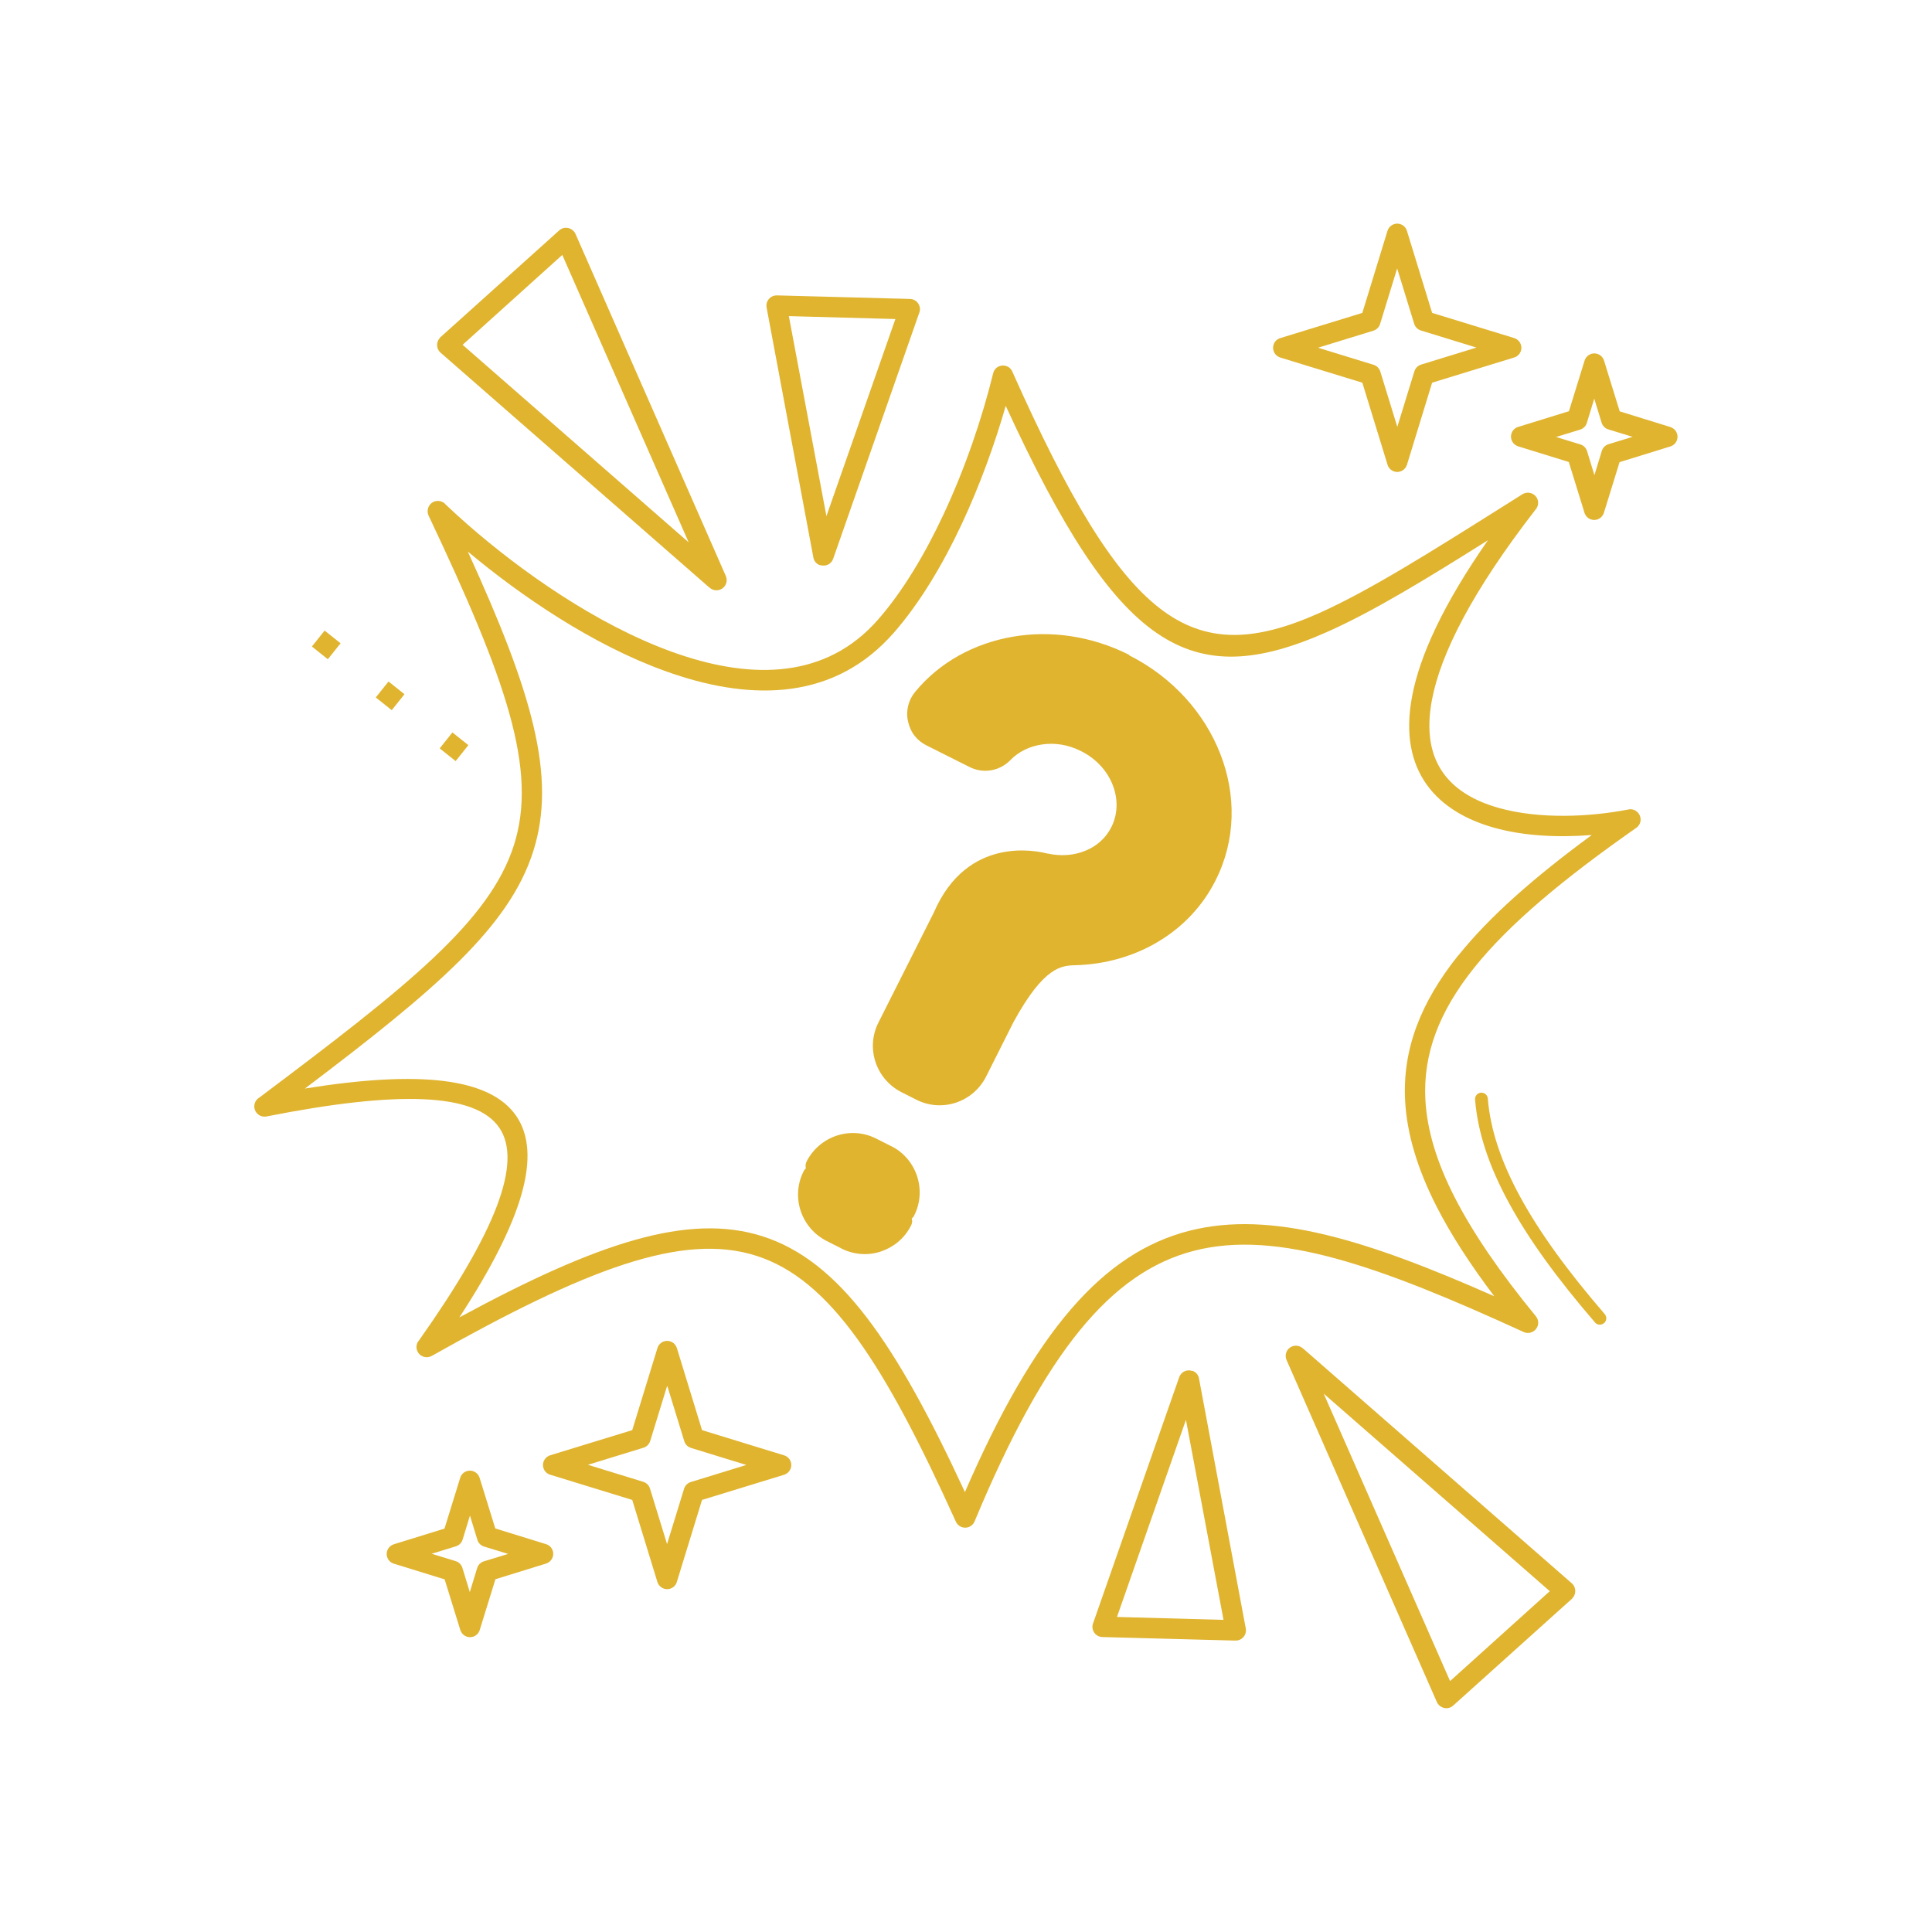
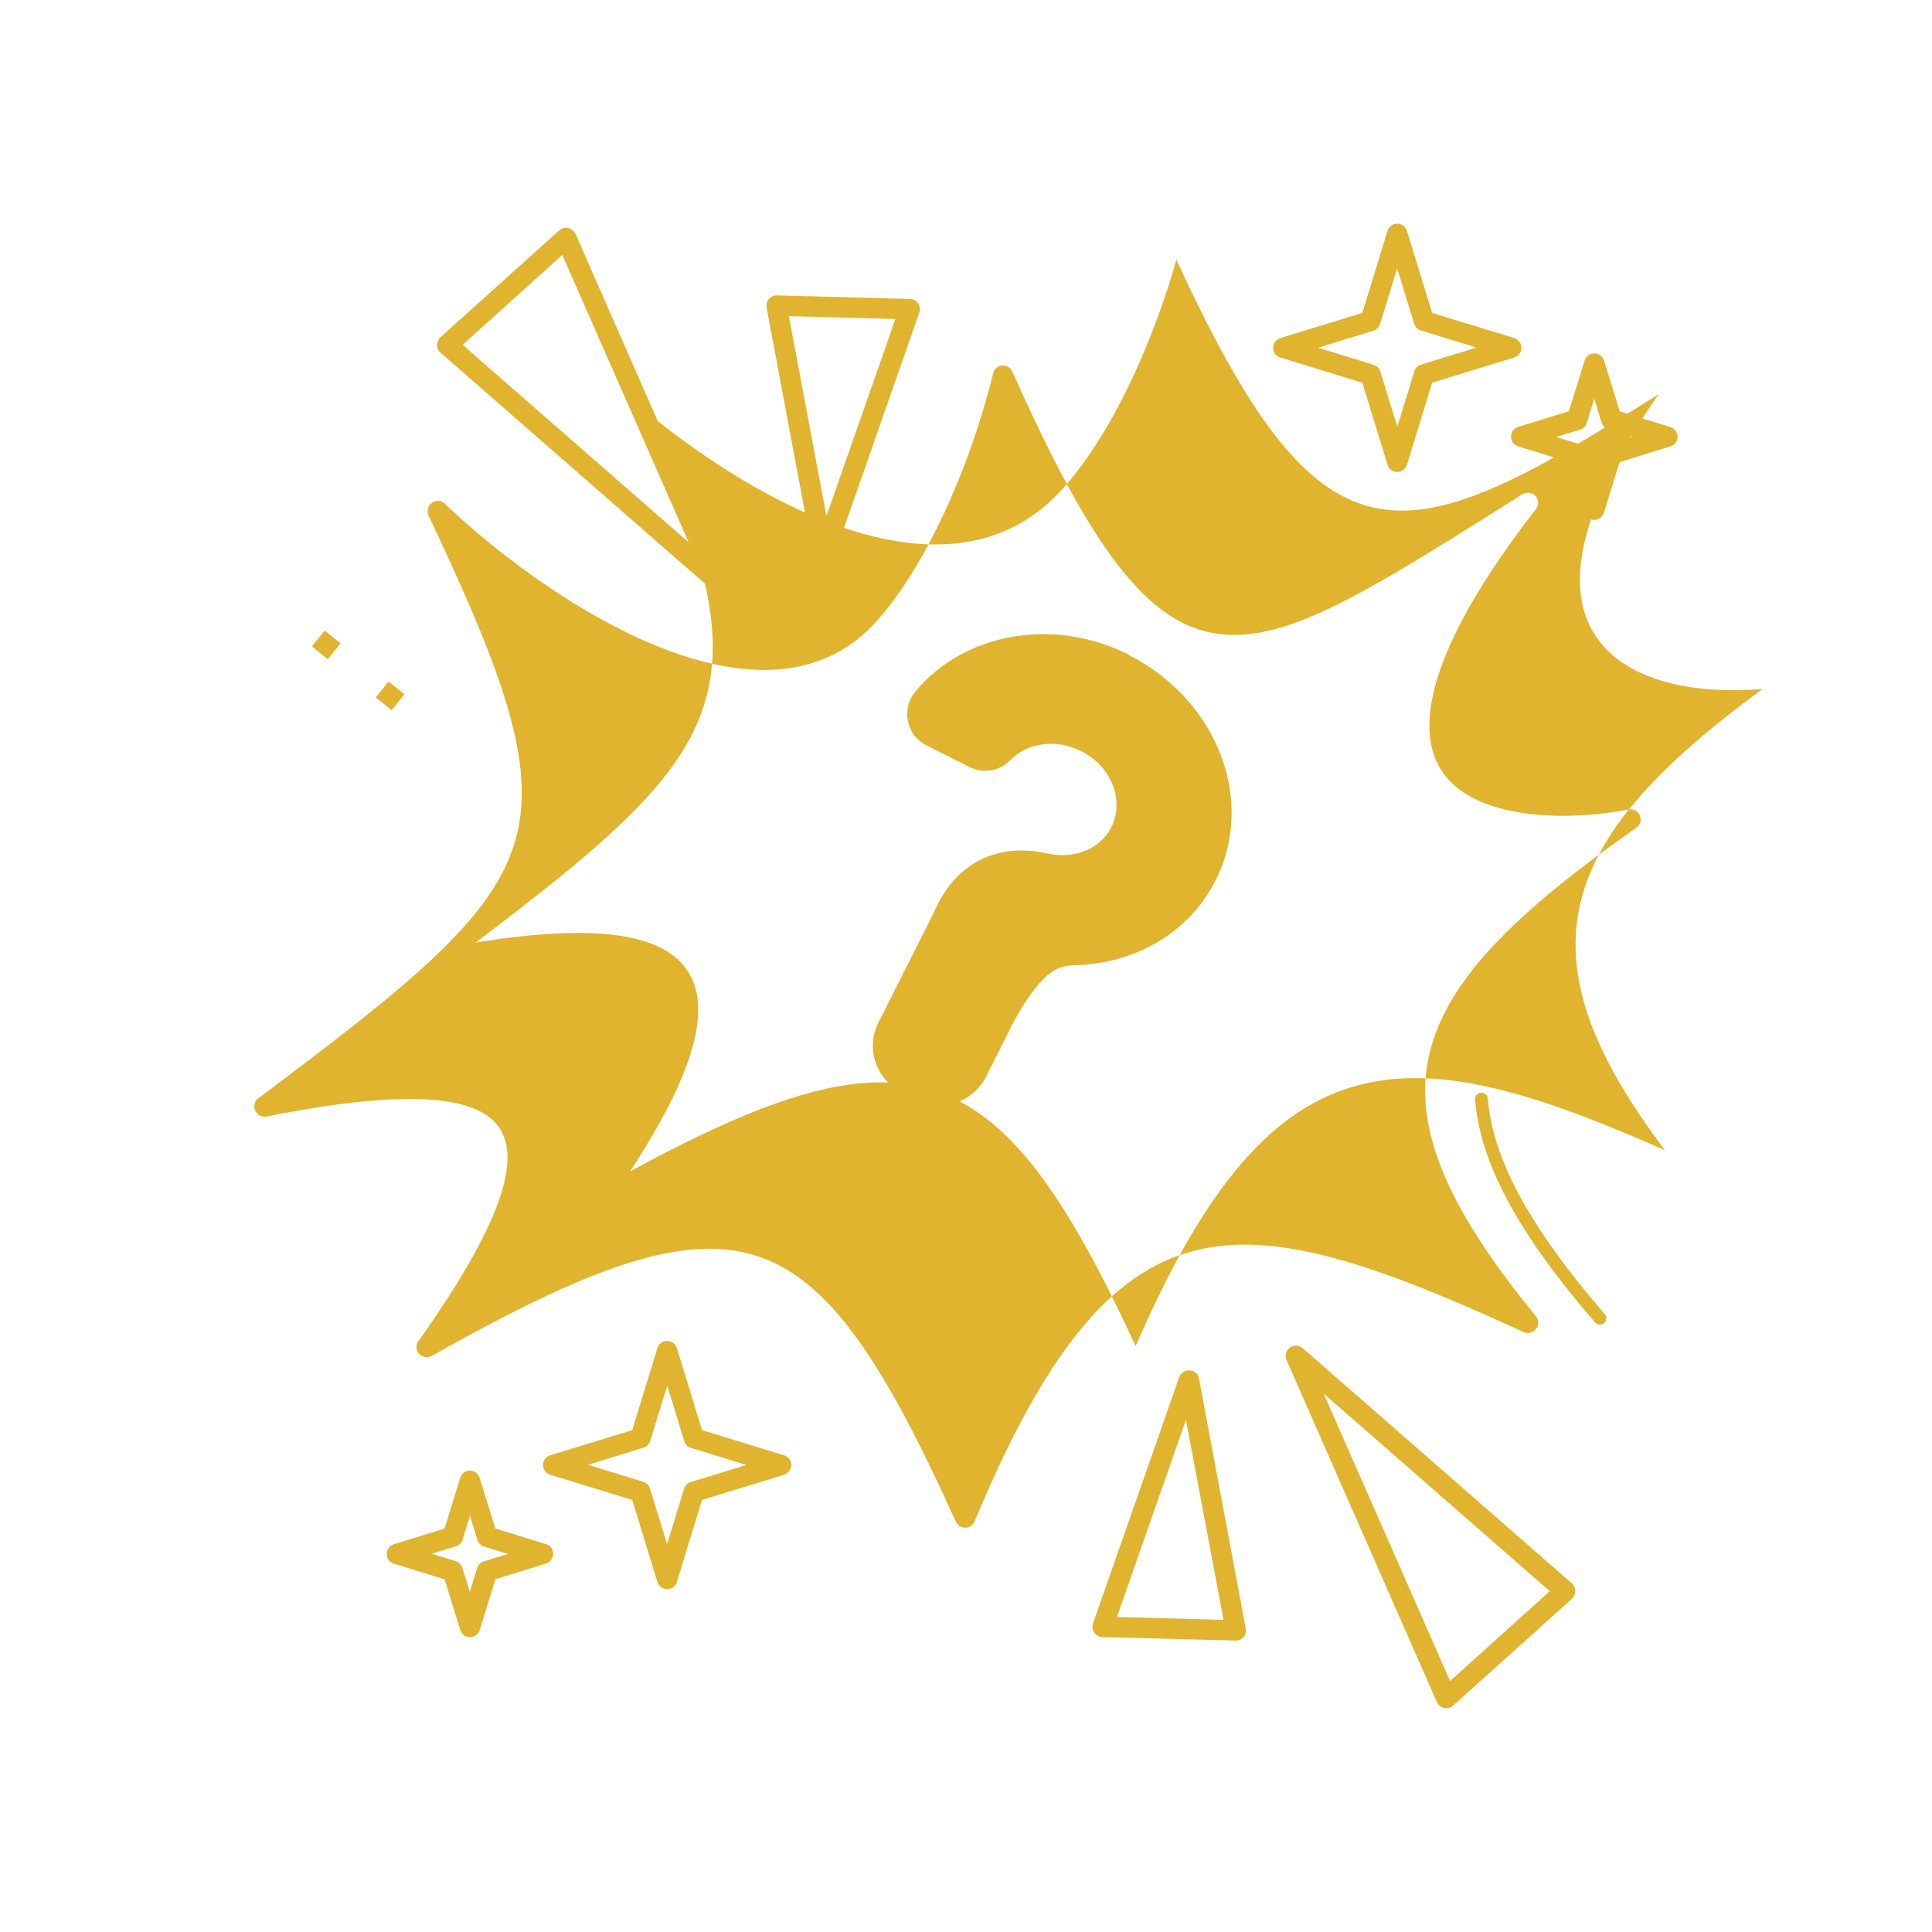
<svg xmlns="http://www.w3.org/2000/svg" id="uuid-5aae1514-cd58-4965-a160-294c00a49590" viewBox="0 0 125.96 125.96">
  <defs>
    <style>.uuid-9fe6c858-5679-455b-a2d5-90a41d3faac7{fill:none;}.uuid-b9b707d2-50c6-442c-84ce-f6564c024c81{fill:#e0b42f;}</style>
  </defs>
  <g id="uuid-138c7ab0-550c-4467-8d99-6b319845b438">
    <rect class="uuid-9fe6c858-5679-455b-a2d5-90a41d3faac7" width="125.96" height="125.96" />
    <g>
      <path class="uuid-b9b707d2-50c6-442c-84ce-f6564c024c81" d="M46.24,38.29c.19,.19,.48,.25,.74,.14,.34-.15,.49-.54,.34-.88l-9.8-22.3c-.03-.07-.07-.13-.12-.18-.25-.27-.67-.3-.94-.05l-7.75,6.97h0s-.04,.04-.05,.06c-.24,.28-.21,.7,.06,.94l17.52,15.31Zm-9.58-21.67l8.24,18.74-14.74-12.88,6.5-5.86Z" />
-       <rect class="uuid-b9b707d2-50c6-442c-84ce-f6564c024c81" x="28.94" y="48.02" width="1.33" height="1.33" transform="translate(-26.92 41.47) rotate(-51.42)" />
      <rect class="uuid-b9b707d2-50c6-442c-84ce-f6564c024c81" x="24.77" y="44.7" width="1.33" height="1.33" transform="translate(-25.89 36.96) rotate(-51.42)" />
      <path class="uuid-b9b707d2-50c6-442c-84ce-f6564c024c81" d="M53.47,36.84c.35,.12,.73-.06,.85-.41l5.62-16.06c.02-.06,.04-.13,.04-.2,0-.37-.28-.67-.65-.68l-8.64-.23h0c-.06,0-.12,0-.18,.01-.36,.07-.6,.42-.53,.78l3.05,16.3c.04,.23,.2,.42,.43,.5Zm4.91-16.05h0l-4.5,12.86-2.45-13.04,6.94,.19Z" />
      <path class="uuid-b9b707d2-50c6-442c-84ce-f6564c024c81" d="M99.11,78.03c-1.25-2.3-1.95-4.41-2.11-6.41-.02-.23-.22-.4-.45-.38s-.4,.22-.38,.45h0c.17,2.12,.9,4.34,2.21,6.74,1.29,2.38,3.16,4.95,5.61,7.79,.15,.18,.41,.19,.59,.04,.18-.15,.19-.41,.04-.59-2.41-2.79-4.24-5.31-5.51-7.64Z" />
      <rect class="uuid-b9b707d2-50c6-442c-84ce-f6564c024c81" x="20.6" y="41.38" width="1.33" height="1.33" transform="translate(-24.86 32.45) rotate(-51.42)" />
      <path class="uuid-b9b707d2-50c6-442c-84ce-f6564c024c81" d="M83.47,23.31l5.35,1.64,1.64,5.34c.06,.21,.22,.38,.44,.45,.35,.11,.72-.09,.83-.44l1.64-5.35,5.34-1.64c.21-.06,.38-.22,.45-.44,.11-.35-.09-.72-.44-.83l-5.35-1.64-1.64-5.34c-.06-.21-.22-.38-.44-.45-.35-.11-.72,.09-.83,.44l-1.64,5.35-5.34,1.64c-.21,.06-.38,.22-.45,.44-.11,.35,.09,.72,.44,.83Zm6.07-1.75c.22-.07,.38-.24,.44-.45l1.11-3.61,1.11,3.61c.07,.22,.24,.38,.45,.44l3.61,1.11-3.61,1.11c-.22,.07-.38,.24-.44,.45l-1.11,3.61-1.11-3.61c-.07-.22-.24-.38-.45-.44l-3.61-1.11,3.61-1.11Z" />
      <path class="uuid-b9b707d2-50c6-442c-84ce-f6564c024c81" d="M108.9,27.84l-3.3-1.02-1.02-3.3c-.06-.21-.22-.38-.44-.45-.35-.11-.72,.09-.83,.44l-1.02,3.3-3.3,1.02c-.21,.06-.38,.22-.45,.44-.11,.35,.09,.72,.44,.83l3.3,1.02,1.02,3.3c.06,.21,.22,.38,.44,.45,.35,.11,.72-.09,.83-.44l1.02-3.3,3.3-1.02c.21-.06,.38-.22,.45-.44,.11-.35-.09-.72-.44-.83Zm-4.03,1.12c-.22,.07-.38,.24-.44,.45l-.48,1.57-.48-1.57c-.07-.22-.24-.38-.45-.44l-1.57-.48,1.57-.48c.22-.07,.38-.24,.44-.45l.48-1.57,.48,1.57c.07,.22,.24,.38,.45,.44l1.57,.48-1.57,.48Z" />
      <path class="uuid-b9b707d2-50c6-442c-84ce-f6564c024c81" d="M77.73,89.38c-.35-.12-.73,.06-.85,.41l-5.62,16.06c-.02,.06-.04,.13-.04,.2,0,.37,.28,.67,.65,.68l8.64,.23h0c.06,0,.12,0,.18-.01,.36-.07,.6-.42,.53-.78l-3.05-16.3c-.04-.23-.2-.42-.43-.5Zm-4.91,16.05h0l4.5-12.86,2.45,13.04-6.94-.19Z" />
      <path class="uuid-b9b707d2-50c6-442c-84ce-f6564c024c81" d="M58.11,74.73l-.99-.5c-.83-.42-1.75-.46-2.57-.19-.82,.27-1.54,.86-1.96,1.68-.08,.15-.08,.31-.05,.46,0,0-.02,.01-.03,.02-.05,.05-.09,.11-.12,.17-.42,.83-.46,1.75-.19,2.57s.86,1.54,1.68,1.96l.95,.48s.06,.04,.09,.05c.82,.39,1.72,.43,2.52,.16,.8-.27,1.51-.83,1.93-1.64,.06-.1,.1-.22,.1-.35,0-.05-.02-.1-.03-.15,.06-.05,.12-.12,.16-.2h0c.84-1.66,.16-3.7-1.5-4.53Z" />
      <path class="uuid-b9b707d2-50c6-442c-84ce-f6564c024c81" d="M84.96,87.93c-.19-.19-.48-.25-.74-.14-.34,.15-.49,.54-.34,.88l9.8,22.3c.03,.07,.07,.13,.12,.18,.25,.27,.67,.3,.94,.05l7.75-6.97h0s.04-.04,.05-.06c.24-.28,.21-.7-.06-.94l-17.52-15.31Zm9.58,21.67l-8.24-18.74,14.74,12.88-6.5,5.86Z" />
      <path class="uuid-b9b707d2-50c6-442c-84ce-f6564c024c81" d="M51.11,94.88l-5.34-1.64-1.64-5.35c-.11-.35-.48-.55-.83-.44-.22,.07-.38,.24-.44,.45l-1.64,5.34-5.35,1.64c-.35,.11-.55,.48-.44,.83,.07,.22,.24,.38,.45,.44l5.34,1.64,1.64,5.35c.11,.35,.48,.55,.83,.44,.22-.07,.38-.24,.44-.45l1.64-5.34,5.35-1.64c.35-.11,.55-.48,.44-.83-.07-.22-.24-.38-.45-.44Zm-6.06,1.74c-.21,.06-.38,.22-.45,.44l-1.11,3.61-1.11-3.61c-.06-.21-.22-.38-.44-.45l-3.61-1.11,3.61-1.11c.21-.06,.38-.22,.45-.44l1.11-3.61,1.11,3.61c.06,.21,.22,.38,.44,.45l3.61,1.11-3.61,1.11Z" />
      <path class="uuid-b9b707d2-50c6-442c-84ce-f6564c024c81" d="M73.63,42.7c-2.48-1.25-5.15-1.61-7.59-1.19-2.51,.43-4.78,1.66-6.37,3.59-.23,.28-.38,.58-.46,.91-.08,.33-.09,.67-.01,1.02s.21,.66,.42,.93c.21,.27,.47,.48,.79,.64l2.79,1.4c.45,.23,.94,.3,1.41,.22,.47-.08,.91-.3,1.27-.67,.54-.56,1.29-.91,2.1-1.02,.8-.11,1.66,.02,2.46,.42,.03,.02,.05,.03,.08,.04,.98,.5,1.68,1.3,2.03,2.2,.34,.88,.34,1.84-.07,2.69-.02,.02-.03,.05-.04,.08-.36,.69-.94,1.2-1.64,1.49-.75,.32-1.62,.39-2.48,.2h-.03c-.63-.16-5.22-1.23-7.41,3.85l-3.61,7.17c-.42,.83-.46,1.75-.19,2.57,.27,.82,.86,1.54,1.68,1.96l.99,.5c.83,.42,1.75,.46,2.57,.19s1.54-.86,1.96-1.68l1.78-3.54h0c1-1.84,1.8-2.79,2.48-3.27,.59-.42,1.1-.46,1.55-.47,1.97-.05,3.86-.59,5.46-1.56,1.56-.94,2.86-2.29,3.71-3.99,1.32-2.62,1.34-5.57,.3-8.23-1.03-2.64-3.09-4.99-5.95-6.43Z" />
      <path class="uuid-b9b707d2-50c6-442c-84ce-f6564c024c81" d="M35.59,100.67l-3.3-1.02-1.02-3.3c-.11-.35-.48-.55-.83-.44-.22,.07-.38,.24-.44,.45l-1.02,3.3-3.3,1.02c-.35,.11-.55,.48-.44,.83,.07,.22,.24,.38,.45,.44l3.3,1.02,1.02,3.3c.11,.35,.48,.55,.83,.44,.22-.07,.38-.24,.44-.45l1.02-3.3,3.3-1.02c.35-.11,.55-.48,.44-.83-.07-.22-.24-.38-.45-.44Zm-4.03,1.12c-.21,.06-.38,.22-.45,.44l-.48,1.57-.48-1.57c-.06-.21-.22-.38-.44-.45l-1.57-.48,1.57-.48c.21-.06,.38-.22,.45-.44l.48-1.57,.48,1.57c.06,.21,.22,.38,.44,.45l1.57,.48-1.57,.48Z" />
-       <path class="uuid-b9b707d2-50c6-442c-84ce-f6564c024c81" d="M106.2,52.77c-2.57,.5-5.85,.65-8.5-.1-1.52-.43-2.81-1.15-3.61-2.28-.8-1.12-1.13-2.67-.73-4.77,.57-2.99,2.59-7.03,6.77-12.42,.18-.21,.2-.53,.05-.77-.2-.31-.61-.4-.92-.21l-1.03,.65c-4.97,3.13-8.92,5.62-12.22,7.1-8.37,3.73-12.68,.69-20-15.72-.08-.2-.24-.35-.46-.4-.36-.09-.72,.13-.8,.49-.71,2.89-1.82,6.19-3.26,9.25-1.2,2.56-2.63,4.96-4.24,6.8-.1,.11-.21,.23-.32,.35-3.45,3.62-8.29,3.5-13.11,1.76-4.96-1.79-9.89-5.29-13.33-8.3-.52-.46-1.02-.91-1.48-1.35h.01c-.19-.19-.5-.25-.76-.13-.33,.16-.47,.55-.32,.89,5.06,10.69,7.14,16.58,5.56,21.51-1.59,4.95-6.9,9.16-16.61,16.45-.23,.14-.35,.41-.3,.69,.07,.36,.42,.6,.78,.53,8.6-1.7,13.63-1.54,15.18,.73,1.54,2.26-.23,6.8-5.24,13.88-.18,.2-.21,.5-.07,.75,.18,.32,.59,.43,.91,.25,10.05-5.66,16.33-8.07,21.15-6.53,4.82,1.53,8.38,7.08,13.02,17.34,.07,.15,.19,.27,.35,.34,.34,.14,.73-.02,.87-.36,4.6-11.05,8.91-16.27,14.33-17.65,5.43-1.39,12.13,1.03,21.42,5.28,.23,.13,.53,.11,.75-.07,.29-.23,.33-.65,.09-.94-2.33-2.84-4.08-5.39-5.28-7.73-1.18-2.3-1.81-4.4-1.92-6.37-.16-3.01,.91-5.77,3.16-8.59,2.31-2.89,5.85-5.83,10.55-9.12,.23-.14,.37-.41,.31-.7-.07-.36-.42-.6-.78-.53Zm-11.13,9.52c-2.46,3.08-3.64,6.13-3.46,9.49,.12,2.16,.8,4.43,2.06,6.9,.93,1.82,2.18,3.75,3.75,5.83-8.32-3.68-14.55-5.62-19.87-4.27-5.62,1.43-10.07,6.5-14.64,17.04-4.51-9.74-8.17-15.07-13.2-16.68-4.84-1.54-10.77,.42-19.76,5.29,4.14-6.34,5.41-10.64,3.71-13.13-1.7-2.48-6.26-3-13.78-1.79,8.54-6.46,13.31-10.53,14.88-15.45,1.55-4.86-.05-10.35-4.26-19.56,3.47,2.9,8.14,6.09,12.87,7.79h0c5.28,1.91,10.63,2,14.53-2.09,.11-.12,.23-.25,.36-.39,1.7-1.94,3.2-4.45,4.45-7.12,1.18-2.53,2.15-5.21,2.86-7.69,7.31,15.9,12,18.73,21,14.72,2.94-1.31,6.33-3.37,10.44-5.96-2.93,4.2-4.44,7.53-4.94,10.15-.48,2.5-.05,4.39,.95,5.79,1,1.39,2.55,2.28,4.34,2.79,1.99,.57,4.29,.66,6.42,.49-3.76,2.76-6.66,5.31-8.69,7.84Z" />
+       <path class="uuid-b9b707d2-50c6-442c-84ce-f6564c024c81" d="M106.2,52.77c-2.57,.5-5.85,.65-8.5-.1-1.52-.43-2.81-1.15-3.61-2.28-.8-1.12-1.13-2.67-.73-4.77,.57-2.99,2.59-7.03,6.77-12.42,.18-.21,.2-.53,.05-.77-.2-.31-.61-.4-.92-.21l-1.03,.65c-4.97,3.13-8.92,5.62-12.22,7.1-8.37,3.73-12.68,.69-20-15.72-.08-.2-.24-.35-.46-.4-.36-.09-.72,.13-.8,.49-.71,2.89-1.82,6.19-3.26,9.25-1.2,2.56-2.63,4.96-4.24,6.8-.1,.11-.21,.23-.32,.35-3.45,3.62-8.29,3.5-13.11,1.76-4.96-1.79-9.89-5.29-13.33-8.3-.52-.46-1.02-.91-1.48-1.35h.01c-.19-.19-.5-.25-.76-.13-.33,.16-.47,.55-.32,.89,5.06,10.69,7.14,16.58,5.56,21.51-1.59,4.95-6.9,9.16-16.61,16.45-.23,.14-.35,.41-.3,.69,.07,.36,.42,.6,.78,.53,8.6-1.7,13.63-1.54,15.18,.73,1.54,2.26-.23,6.8-5.24,13.88-.18,.2-.21,.5-.07,.75,.18,.32,.59,.43,.91,.25,10.05-5.66,16.33-8.07,21.15-6.53,4.82,1.53,8.38,7.08,13.02,17.34,.07,.15,.19,.27,.35,.34,.34,.14,.73-.02,.87-.36,4.6-11.05,8.91-16.27,14.33-17.65,5.43-1.39,12.13,1.03,21.42,5.28,.23,.13,.53,.11,.75-.07,.29-.23,.33-.65,.09-.94-2.33-2.84-4.08-5.39-5.28-7.73-1.18-2.3-1.81-4.4-1.92-6.37-.16-3.01,.91-5.77,3.16-8.59,2.31-2.89,5.85-5.83,10.55-9.12,.23-.14,.37-.41,.31-.7-.07-.36-.42-.6-.78-.53Zc-2.46,3.08-3.64,6.13-3.46,9.49,.12,2.16,.8,4.43,2.06,6.9,.93,1.82,2.18,3.75,3.75,5.83-8.32-3.68-14.55-5.62-19.87-4.27-5.62,1.43-10.07,6.5-14.64,17.04-4.51-9.74-8.17-15.07-13.2-16.68-4.84-1.54-10.77,.42-19.76,5.29,4.14-6.34,5.41-10.64,3.71-13.13-1.7-2.48-6.26-3-13.78-1.79,8.54-6.46,13.31-10.53,14.88-15.45,1.55-4.86-.05-10.35-4.26-19.56,3.47,2.9,8.14,6.09,12.87,7.79h0c5.28,1.91,10.63,2,14.53-2.09,.11-.12,.23-.25,.36-.39,1.7-1.94,3.2-4.45,4.45-7.12,1.18-2.53,2.15-5.21,2.86-7.69,7.31,15.9,12,18.73,21,14.72,2.94-1.31,6.33-3.37,10.44-5.96-2.93,4.2-4.44,7.53-4.94,10.15-.48,2.5-.05,4.39,.95,5.79,1,1.39,2.55,2.28,4.34,2.79,1.99,.57,4.29,.66,6.42,.49-3.76,2.76-6.66,5.31-8.69,7.84Z" />
    </g>
  </g>
</svg>